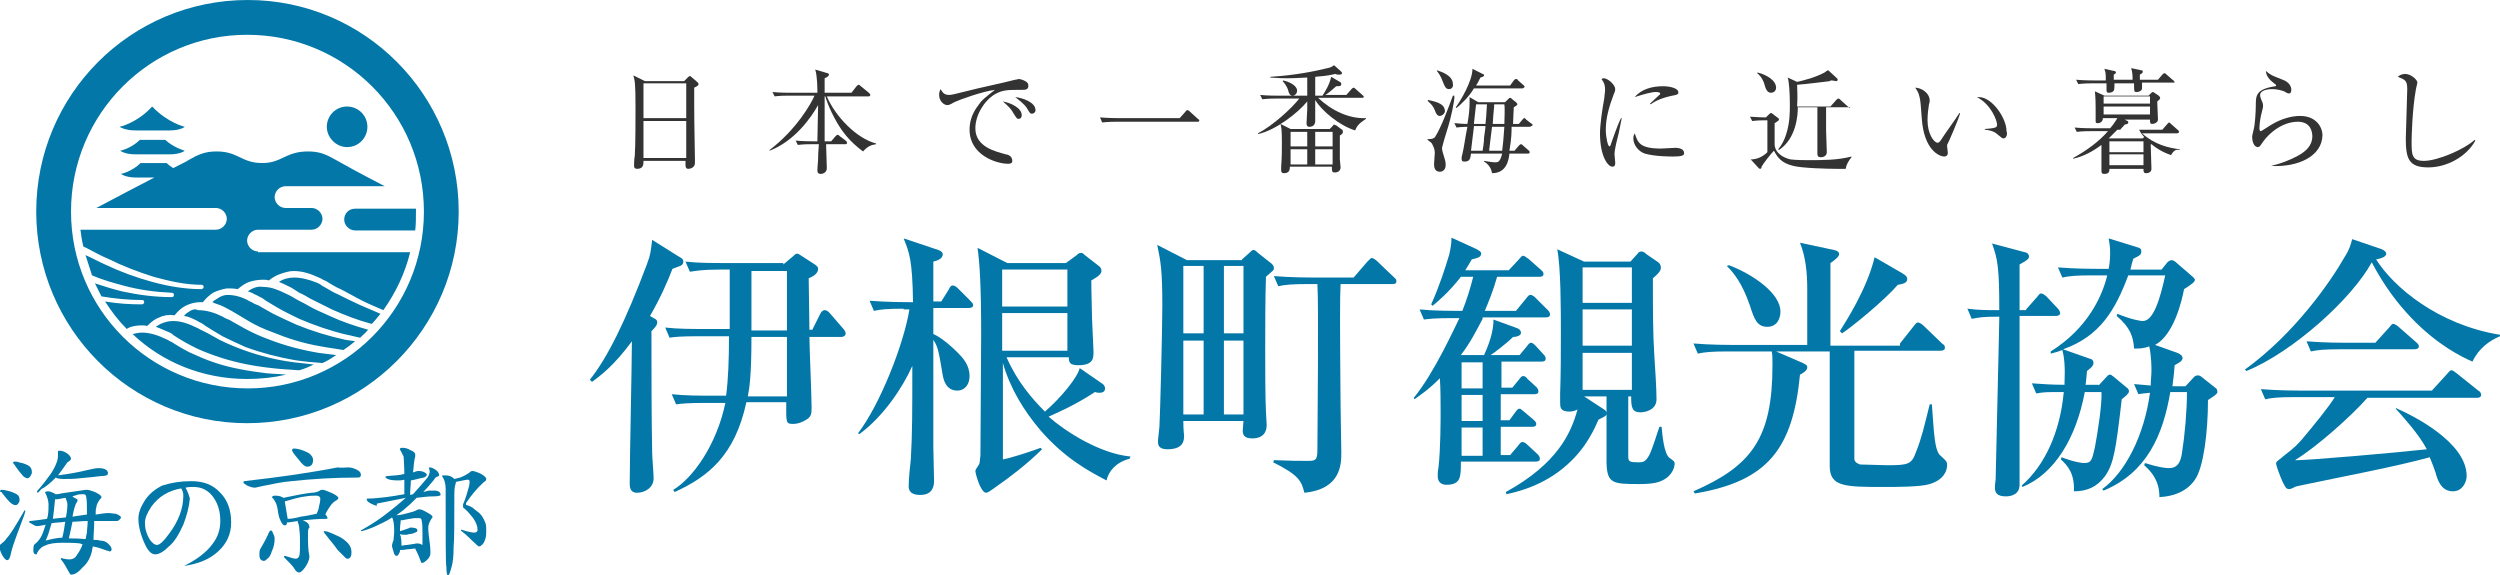
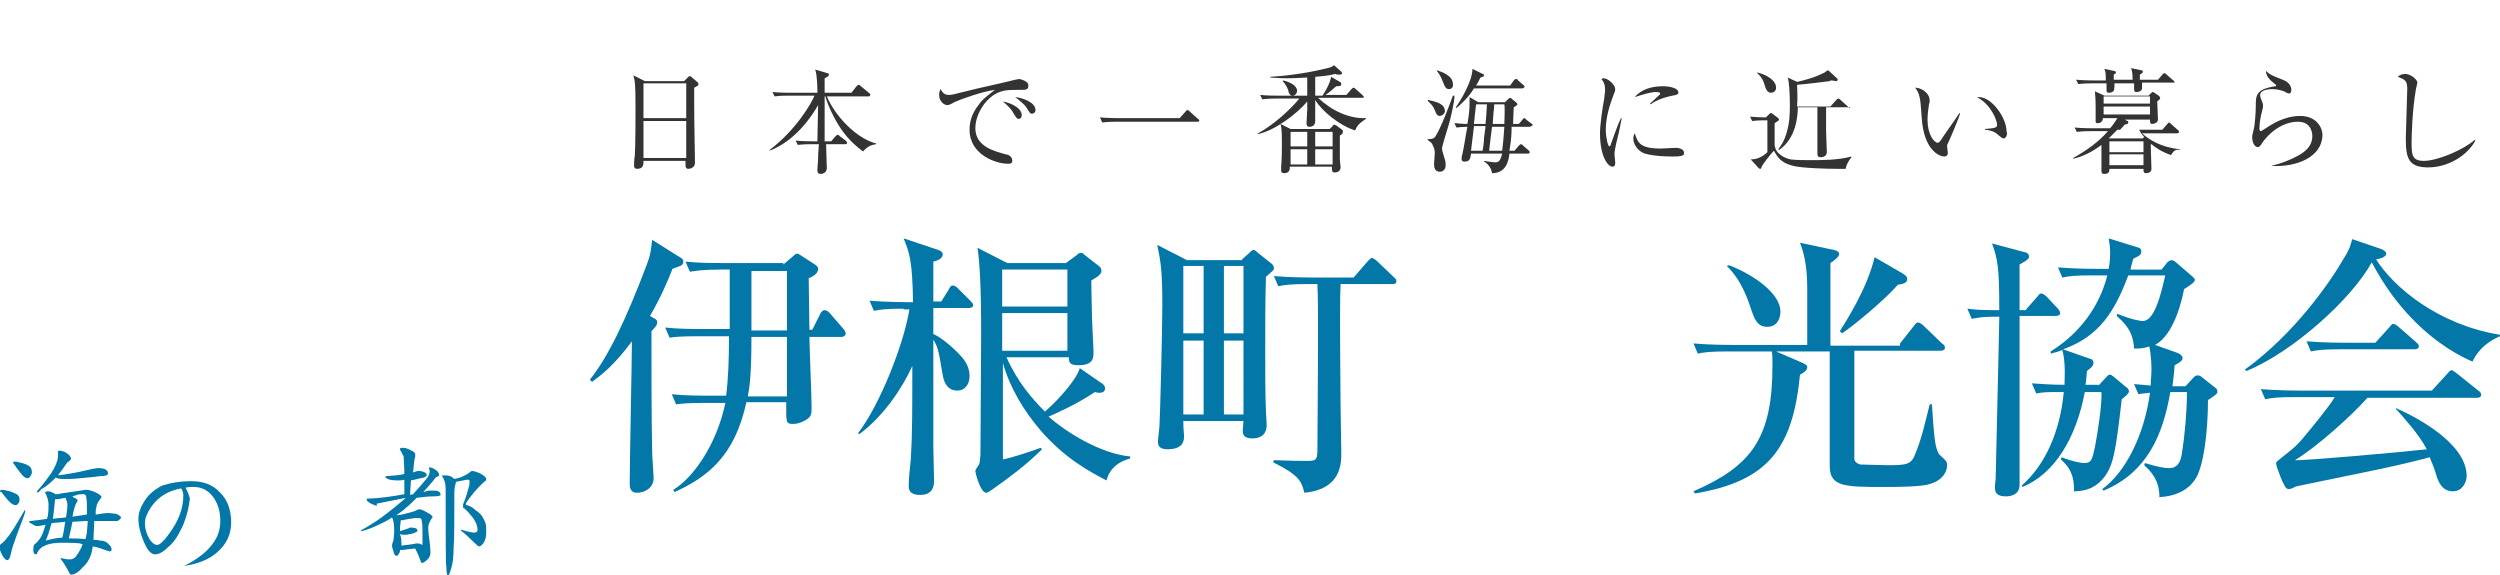
<svg xmlns="http://www.w3.org/2000/svg" version="1.1" id="レイヤー_1" x="0px" y="0px" viewBox="0 0 345 79.4" style="enable-background:new 0 0 345 79.4;" xml:space="preserve">
  <style type="text/css">
	.st0{fill:#0277A8;}
	.st1{fill:#333333;}
</style>
  <g>
    <path class="st0" d="M0.2,67.6c0.2,0,0.4,0,0.7,0.1c0.6,0.1,1,0.3,1.4,0.5c0.3,0.2,0.4,0.4,0.4,0.8c0,0.2-0.1,0.4-0.2,0.5   c-0.1,0.2-0.3,0.2-0.4,0.2c-0.2,0-0.3-0.1-0.5-0.2c-0.3-0.2-0.8-0.8-1.4-1.6C0,67.9,0,67.8,0,67.8C0,67.7,0.1,67.6,0.2,67.6    M3.4,70.4c0,0,0.1,0.1,0.1,0.1c0,0.1-0.1,0.4-0.2,0.7c-0.8,2.1-1.3,3.5-1.5,4.1c-0.1,0.3-0.2,0.7-0.3,1.1   c-0.1,0.6-0.3,0.9-0.5,0.9c-0.2,0-0.4-0.2-0.7-0.7c-0.3-0.6-0.4-1-0.4-1.2c0-0.1,0.1-0.2,0.2-0.3c0.4-0.3,0.7-0.6,0.8-0.8   C1.4,73.8,2.2,72.5,3.4,70.4C3.3,70.4,3.4,70.4,3.4,70.4 M2,63.7c0.2,0,0.4,0,0.6,0.1c0.6,0.1,1.1,0.3,1.4,0.5   c0.3,0.2,0.4,0.5,0.4,0.9c0,0.2-0.1,0.3-0.2,0.5C4.1,65.9,3.9,66,3.8,66c-0.2,0-0.3-0.1-0.5-0.2C3,65.5,2.5,64.9,1.9,64   c-0.1-0.1-0.1-0.1-0.1-0.2C1.8,63.8,1.9,63.7,2,63.7 M6.6,67.8c0.3,0,0.5,0.1,0.7,0.2c0.2,0.1,0.3,0.1,0.3,0.2c0.3,0,0.5,0,0.8-0.1   c1.5-0.2,2.6-0.4,3.4-0.5c0.1,0,0.2,0,0.3,0c0.1,0,0.5,0.1,1,0.3c0.6,0.3,0.9,0.5,0.9,0.7c0,0.1-0.1,0.2-0.2,0.3   c-0.3,0.4-0.5,0.8-0.5,1.1c-0.1,0.3-0.1,0.6-0.1,1c0,0,0.1,0,0.1,0c0.6-0.1,1.2-0.2,1.7-0.2c0.3,0,0.7,0.1,1,0.1   c0.5,0.2,0.7,0.4,0.7,0.5c0,0.1-0.1,0.2-0.2,0.3c-0.1,0.1-0.2,0.2-0.4,0.2c-1.1,0-2.2,0-3.1,0c0,1-0.1,1.9-0.1,2.6   c0.3,0,0.6,0,0.9,0.1c0.4,0,0.8,0.1,1.1,0.4c0.3,0.3,0.5,0.5,0.5,0.8c0,0.2-0.1,0.3-0.3,0.3c0,0-0.1-0.1-0.3-0.1   c-0.8-0.3-1.4-0.5-2-0.6c0,0.2-0.1,0.4-0.1,0.6c-0.2,0.9-0.6,1.7-1.3,2.3c-0.6,0.7-1.1,1-1.6,1c-0.1,0-0.1-0.1-0.2-0.2   c-0.4-0.7-0.7-1.3-1.1-1.8c-0.1-0.1-0.1-0.1-0.1-0.2V77c0.7,0.2,1.1,0.2,1.2,0.2c0.4,0,0.8-0.2,1-0.6c0.3-0.4,0.6-0.9,0.8-1.5   c-0.1,0-0.2,0-0.3-0.1c-0.8-0.1-1.6-0.1-2.5-0.1c-1,0-1.8,0.1-2.4,0.4c-0.3,0.1-0.6,0.3-0.9,0.7l-0.1,0.2c-0.1,0.1-0.1,0.1-0.1,0.2   c0,0.1-0.1,0.1-0.1,0.1c-0.3,0-0.4-0.2-0.4-0.6c0-0.5,0.1-0.8,0.2-0.8c0.5-0.4,0.9-0.9,1.2-1.8c0.1-0.3,0.2-0.6,0.3-0.9   c-0.3,0.1-0.6,0.1-1,0.2c-0.1,0-0.1,0-0.2,0c-0.2,0-0.4-0.1-0.7-0.3c-0.2-0.1-0.4-0.2-0.4-0.3c0,0,0.1-0.1,0.2-0.1   c0.9-0.1,1.7-0.2,2.3-0.3c0-0.2,0.1-0.3,0.1-0.4c0.1-0.6,0.1-1.1,0.1-1.6c0-0.5-0.2-1.1-0.5-1.7C6.3,67.9,6.4,67.8,6.6,67.8    M8.3,62.2c0.2,0,0.6,0.1,1,0.4c0.3,0.2,0.5,0.5,0.5,0.7c0,0.1-0.1,0.2-0.2,0.3c-0.1,0.1-0.2,0.1-0.3,0.2c-0.5,0.7-0.9,1.3-1.3,1.8   c1.5-0.2,2.7-0.4,3.9-0.7c0.8-0.2,1.4-0.3,1.7-0.3c0.9,0,1.3,0.3,1.3,0.7c0,0.3-0.3,0.4-1,0.4c-0.8,0.1-1.7,0.2-2.9,0.3   c-0.8,0.1-1.5,0.1-2.2,0.1c-0.6,0-1-0.1-1.1-0.2c0,0-0.1,0.1-0.1,0.1c-0.7,0.7-1.3,1.2-1.9,1.5C5.4,67.9,5.2,68,5.2,68   c0,0-0.1-0.1-0.1-0.2c0.8-0.9,1.4-1.7,1.9-2.4c0.4-0.6,0.7-1.2,0.9-1.8C8,63.2,8,62.9,8,62.8L8,62.3C8,62.2,8.1,62.2,8.3,62.2    M8.6,74.2C8.8,73.4,8.9,72.7,9,72c-0.6,0.1-1.2,0.1-1.9,0.2c0,0.2-0.1,0.3-0.1,0.4c-0.2,0.7-0.4,1.4-0.7,2   C7.1,74.4,7.9,74.2,8.6,74.2 M7.3,71.6c0.5-0.1,1.1-0.1,1.8-0.2c0.2-1,0.2-1.6,0.2-1.9c-0.1-0.3-0.1-0.5-0.2-0.6   c0-0.1,0-0.2-0.1-0.2c-0.6,0.1-1,0.2-1.1,0.2c-0.1,0-0.2,0-0.3,0C7.5,69.9,7.4,70.9,7.3,71.6 M11.8,74.4c0.1-0.3,0.1-0.6,0.2-0.9   c0-0.5,0.1-1,0.1-1.6c-0.8,0-1.5,0.1-2.1,0.1c-0.1,0.6-0.3,1.4-0.5,2.3C10.1,74.3,10.9,74.3,11.8,74.4 M10,68.5   c0,0,0.1,0.1,0.1,0.1c0.4,0.2,0.6,0.3,0.6,0.4c0,0.1,0,0.2-0.1,0.3c-0.2,0.3-0.4,0.9-0.6,2c0.7-0.1,1.4-0.2,2-0.3v-0.3   c0-0.9,0-1.6-0.1-2.1c0-0.3-0.2-0.4-0.4-0.4c-0.3,0-0.6,0-0.9,0.1C10.4,68.4,10.2,68.4,10,68.5" />
    <path class="st0" d="M26.4,66.4c1.7,0,3,0.5,4,1.6c1,1,1.5,2.4,1.5,4.1c0,1.6-0.6,2.9-1.8,4c-1.2,1.1-2.7,1.7-4.7,2   c1.8-0.9,3.1-1.9,3.9-3c0.8-1,1.1-2.1,1.1-3.2c0-1.3-0.3-2.3-0.9-3.2c-0.7-1-1.6-1.5-2.8-1.5c-0.4,0-0.7,0-1.1,0.1   c0.3,0.5,0.5,1.1,0.6,1.5c-0.1,1.1-0.4,2.3-0.9,3.6c-0.6,1.3-1.2,2.4-2.1,3.1c-0.7,0.7-1.3,1-1.8,1c-0.5,0-1-0.5-1.4-1.4   c-0.6-1.3-0.9-2.5-0.9-3.5c0-0.8,0.3-1.6,0.8-2.4c0.6-1,1.5-1.7,2.5-2.2C23.7,66.6,24.9,66.4,26.4,66.4 M21.7,75.2   c0.3,0,0.9-0.5,1.6-1.5c1.3-1.7,2-3.5,2-5.3c0-0.4-0.1-0.7-0.3-1c-1.7,0.3-3.1,1.1-4.1,2.5c-0.6,0.9-0.9,1.6-0.9,2.3   c0,0.7,0.2,1.5,0.7,2.3C21,74.9,21.3,75.2,21.7,75.2" />
-     <path class="st0" d="M48,64.5c0.4,0,0.8,0.1,1.2,0.3c0.4,0.2,0.6,0.4,0.6,0.7c0,0.3-0.1,0.4-0.4,0.4c-3.3,0-6.4,0.2-9.2,0.5   c-1.3,0.1-2.6,0.4-4.1,0.7c-0.5,0.1-0.8,0.2-0.9,0.2c-0.3,0-0.7-0.1-1.1-0.3c-0.3-0.2-0.5-0.3-0.5-0.4s0-0.2,0.1-0.2   c2.6-0.3,5-0.6,7-0.9c1.9-0.3,3.9-0.6,5.9-1C47.1,64.6,47.6,64.5,48,64.5 M37.4,73.2c0.1,0,0.1,0.1,0.2,0.2   c0.2,0.4,0.3,0.7,0.3,0.9c0,0.6-0.1,1.2-0.4,1.8c-0.1,0.4-0.3,0.8-0.6,1c-0.2,0.2-0.3,0.3-0.5,0.3c-0.2,0-0.4-0.1-0.5-0.3   c-0.1-0.2-0.1-0.4-0.1-0.6c0-0.2,0-0.5,0.1-0.7c0.7-1.2,1.1-2,1.2-2.3C37.2,73.3,37.3,73.2,37.4,73.2 M37.9,68.4   c0.2,0,0.5,0,0.8,0.1c0.2,0.1,0.3,0.1,0.4,0.2c0.2,0,0.4-0.1,0.5-0.1c1.4-0.3,2.5-0.5,3.4-0.6c0.4,0,0.9-0.1,1.3-0.4   c0.1,0,0.2,0,0.3,0c0.1,0,0.4,0.1,1.1,0.4c0.7,0.3,1,0.6,1,0.7c0,0.1-0.1,0.2-0.2,0.3c-0.4,0.2-0.7,0.5-0.9,0.8   c-0.2,0.3-0.5,0.7-0.7,1.2c0,0,0,0,0,0c0.2,0.2,0.3,0.4,0.3,0.5c0,0.1-0.1,0.1-0.2,0.1c-1.1,0-2.1,0.1-3.2,0.2   c0.1,0.1,0.3,0.1,0.4,0.2c0.4,0.2,0.5,0.5,0.5,0.8c0,0,0,0.1-0.1,0.1c-0.1,0.2-0.1,0.5-0.1,0.9c0,1,0,2,0.2,3   c0,0.4-0.2,0.9-0.6,1.5c-0.3,0.4-0.6,0.7-0.8,0.7c-0.2,0-0.4-0.1-0.6-0.4c-0.2-0.4-0.7-0.9-1.5-1.7c0-0.1,0-0.2,0.1-0.2   c0.7,0.2,1.2,0.4,1.5,0.4c0.2,0,0.4-0.1,0.5-0.4c0.1-0.4,0.1-1,0.1-1.8c0-0.5,0-1.2-0.1-1.9c0-0.4-0.1-0.7-0.2-0.9   c0-0.1,0-0.1,0-0.2c-0.7,0.1-1.2,0.2-1.4,0.2h-0.1c0,0.3-0.1,0.4-0.3,0.4c-0.1,0-0.3-0.1-0.4-0.3c-0.1-0.2-0.2-0.3-0.2-0.4   c-0.2-0.3-0.3-0.9-0.4-1.6c-0.1-0.5-0.2-0.8-0.4-1.1c-0.1-0.2-0.3-0.4-0.4-0.5C37.6,68.5,37.7,68.4,37.9,68.4 M39.7,71.6   c0.5,0,1.1-0.1,1.8-0.3c0.9-0.1,1.6-0.3,2.2-0.4c0.1-0.3,0.3-0.6,0.3-0.9c0.1-0.4,0.2-0.8,0.2-1.2c0-0.2-0.2-0.4-0.5-0.4   c-0.4,0-0.9,0-1.5,0.1c-0.9,0.1-1.9,0.4-2.9,0.7L39.7,71.6z M40.6,61.9c0.3,0,0.8,0.1,1.3,0.3c0.5,0.2,0.9,0.4,1,0.6   c0.2,0.2,0.3,0.4,0.3,0.7c0,0.6-0.3,0.9-0.8,0.9c-0.3,0-0.7-0.3-1.2-1c-0.6-0.7-0.9-1.1-0.9-1.3C40.4,61.9,40.4,61.9,40.6,61.9    M44.7,73.3c0.1,0,0.3,0,0.6,0.1c0.5,0.2,1,0.4,1.6,0.7c0.7,0.4,1.1,0.8,1.3,1.1c0.2,0.3,0.3,0.6,0.3,1c0,0.2,0,0.4-0.1,0.6   c-0.1,0.2-0.2,0.3-0.4,0.3c-0.1,0-0.2,0-0.3-0.1c-0.2-0.2-0.6-0.6-1.1-1.1c-0.7-1-1.2-1.5-1.4-1.8C44.8,73.6,44.6,73.4,44.7,73.3   C44.6,73.3,44.6,73.3,44.7,73.3" />
    <path class="st0" d="M57.8,65c0.1,0,0.3,0,0.6,0.1c0.3,0.1,0.5,0.3,0.5,0.4c0,0.1,0,0.1-0.1,0.2c-0.1,0.1-0.1,0.1-0.3,0.2   c-0.6,0.1-1.2,0.3-1.8,0.4c0,0.6-0.1,1.2-0.1,2c0.1,0,0.3-0.1,0.4-0.1c0.9-1,1.6-1.8,2-2.3c0.2-0.3,0.3-0.6,0.3-0.9l-0.1-0.4   c0-0.1,0-0.1,0.1-0.1c0.2,0,0.5,0.1,0.9,0.4c0.3,0.2,0.4,0.5,0.4,0.7c0,0.1-0.1,0.1-0.3,0.2c-0.2,0.1-0.3,0.2-0.4,0.4   c-0.5,0.6-1,1.2-1.5,1.7c0.3-0.1,0.5-0.1,0.8-0.2c0.2,0,0.5,0,0.7,0c0.6,0,0.9,0.2,0.9,0.6c0,0.1-0.3,0.2-1,0.2   c-0.7,0-1.5,0.1-2.3,0.2c-0.5,0.5-1,1-1.5,1.4c-0.4,0.4-0.9,0.7-1.3,1c0.4,0,0.9-0.1,1.6-0.3c0.4-0.1,0.9-0.2,1.4-0.5   c0.1,0,0.2,0,0.3,0c0.1,0,0.4,0.1,0.9,0.4c0.6,0.3,0.8,0.5,0.8,0.7c0,0,0,0-0.1,0.1c-0.4,0.6-0.5,1-0.5,1.3c0,0.6,0.1,1.3,0.2,2.1   c0.1,0.7,0.1,1.2,0.1,1.4c0,0.3-0.1,0.6-0.4,0.9c-0.3,0.3-0.6,0.5-0.8,0.5c0,0-0.1-0.1-0.2-0.4c-0.2-0.6-0.5-1.2-0.7-1.6   c-0.3,0-0.7,0.1-1.1,0.1c-0.5,0.1-0.8,0.1-1,0.1V76c0,0.2-0.1,0.3-0.2,0.5c-0.1,0.2-0.2,0.2-0.3,0.2c-0.2,0-0.3-0.2-0.4-0.6   c-0.1-0.3-0.2-0.6-0.2-0.8v-0.1c0.1-0.3,0.1-0.5,0.2-0.6c0-0.3,0.1-0.8,0.1-1.3c0-0.9-0.1-1.6-0.3-1.9c-0.4,0.3-0.8,0.5-1.2,0.7   c-0.6,0.3-1.4,0.7-2.3,1c-0.4,0.1-0.6,0.2-0.7,0.2c-0.1,0-0.1,0-0.1-0.1c0.9-0.5,1.9-1.1,3-1.9c1.2-0.9,2.3-1.8,3.2-2.6   c-1.1,0.2-2.4,0.5-4,0.8L52,69.8c-0.1,0-0.4-0.1-0.8-0.3c-0.4-0.2-0.6-0.4-0.6-0.6c0-0.1,0.1-0.1,0.2-0.1c0.8,0,1.6-0.1,2.5-0.2   c0.7-0.1,1.5-0.2,2.5-0.4v-2c-0.4,0.1-0.7,0.1-0.9,0.1c-0.7,0-1.2-0.1-1.4-0.2c-0.2-0.1-0.3-0.2-0.3-0.2c0-0.1,0-0.2,0.2-0.2   c1-0.1,1.8-0.1,2.4-0.3c0-1.3-0.1-2.1-0.1-2.4c-0.1-0.2-0.2-0.4-0.3-0.6c-0.1-0.2-0.2-0.3-0.2-0.4c0-0.2,0.1-0.2,0.4-0.2   c0.3,0,0.7,0.1,1,0.3c0.5,0.2,0.7,0.4,0.7,0.6c0,0.1,0,0.2,0,0.3c-0.1,0.3-0.2,1-0.3,2.2c0.3-0.1,0.5-0.2,0.7-0.2   C57.6,65,57.7,65,57.8,65 M55.4,75.3c0.2,0,0.5-0.1,0.8-0.1c0.5-0.1,0.9-0.1,1.2-0.2c0.1,0,0.2,0,0.3,0c0.2,0,0.4,0.1,0.6,0.2   c0-0.3,0-0.9,0-1.6c0-0.7,0-1.3-0.1-1.7c0-0.2-0.1-0.4-0.3-0.4c-0.1,0-0.2,0-0.5,0h-0.2c-0.7,0.1-1.3,0.2-1.7,0.3   c-0.1,0-0.1,0-0.2,0h0c0,0.3-0.1,0.7-0.1,1.3c0,0.1,0,0.1,0,0.2c0.4-0.1,0.9-0.3,1.2-0.4c0.1,0,0.1-0.1,0.2-0.1c0.6,0,1,0.1,1,0.4   c0,0.1,0,0.1-0.1,0.2c-0.4,0.2-0.7,0.3-1,0.3c-0.3,0.1-0.4,0.1-0.5,0.1c-0.3,0-0.6,0-0.8-0.1C55.4,74.2,55.4,74.8,55.4,75.3    M65.2,65c0.2,0,0.5,0.1,1,0.3c0.6,0.3,0.9,0.6,0.9,0.8c0,0.2-0.1,0.3-0.3,0.4c-1,0.9-1.8,1.9-2.4,2.8c-0.1,0.1-0.1,0.2-0.1,0.3   c0,0,0,0.1,0.1,0.1c0.4,0.1,0.8,0.3,1.1,0.6c0.4,0.3,0.7,0.5,1,0.9c0.2,0.3,0.4,0.7,0.5,1c0.1,0.3,0.1,0.7,0.1,1.1   c0,0.3,0,0.6-0.1,1c-0.1,0.3-0.2,0.6-0.4,0.8c-0.2,0.2-0.3,0.3-0.5,0.3c-0.1,0-0.2-0.1-0.3-0.2c-0.8-0.7-1.4-1.4-2.1-1.9   c-0.1-0.1-0.1-0.1-0.1-0.1c0-0.1,0-0.1,0.1-0.1c0.9,0.3,1.5,0.4,1.7,0.4c0.3,0,0.5-0.1,0.5-0.4c0-0.5-0.2-1-0.6-1.6   c-0.4-0.5-0.8-1-1.3-1.4c-0.1,0-0.1-0.1-0.1-0.3c0-0.1,0-0.1,0-0.2c0.4-0.9,0.6-1.7,0.8-2.4c0.1-0.3,0.1-0.6,0.1-0.8   c0-0.1-0.1-0.2-0.2-0.2c-0.1,0-0.1,0-0.2,0c-0.5,0.1-1,0.2-1.5,0.3c0,0.1,0,0.2,0,0.2c-0.1,0.2-0.2,0.7-0.2,1.4   c0,3.8,0,6.3-0.1,7.4c0,1.2-0.1,2.2-0.3,2.8c-0.2,0.7-0.3,1.1-0.5,1.1c-0.1,0-0.2-0.4-0.2-1.2c-0.1-0.2-0.1-3.8-0.1-10.8   c0-0.7-0.2-1.3-0.5-1.7c0-0.1,0.1-0.1,0.3-0.1c0.3,0,0.5,0,0.8,0.1c0.3,0.1,0.5,0.3,0.6,0.4c0.3-0.1,0.5-0.1,0.8-0.2   c0.5-0.2,0.9-0.4,1.3-0.7C65,65,65.1,65,65.2,65" />
-     <path class="st0" d="M39.8,39.5c-0.4-0.2-0.8-0.4-1.3-0.6c0.6-0.4,1.3-0.6,2.1-0.6c1,0,2.1,0.3,3.1,0.7c0.2,0.1,0.5,0.2,0.7,0.4   c0.2,0.1,0.5,0.3,0.7,0.4c0.5,0.3,1,0.6,1.5,0.8c1,0.5,2,1,3.1,1.5c0.9,0.4,1.9,0.8,2.8,1.2c-0.4,0.5-0.8,1-1.2,1.4   c-1.9-0.5-3.7-1.2-5.5-2c-1-0.5-2-1-3-1.5c-0.5-0.3-1-0.6-1.5-0.8C40.8,40.1,40.3,39.7,39.8,39.5 M31.4,40.7c-0.5,0-1,0.2-1.4,0.5   c-0.2,0.1-0.5,0.3-0.7,0.5c0.1,0,0.1,0,0.2,0.1c0.6,0.2,1.2,0.4,1.7,0.7c0.6,0.3,1.1,0.6,1.6,0.9c0.5,0.3,1,0.6,1.5,0.9   c1,0.6,2.1,1.1,3.2,1.5c2.2,0.9,4.4,1.6,6.8,2c1,0.2,2,0.3,3.1,0.5c0.6-0.4,1.1-0.8,1.6-1.2c-0.4-0.1-0.8-0.1-1.3-0.2   c-2.3-0.5-4.6-1.2-6.8-2.1c-1.1-0.5-2.2-1-3.2-1.5c-0.5-0.3-1.1-0.6-1.6-0.9c-0.3-0.2-0.5-0.3-0.8-0.4c-0.3-0.1-0.5-0.3-0.8-0.4   C33.5,41,32.4,40.7,31.4,40.7 M47.5,30.3c0,0.8,0.7,1.5,1.5,1.5h8.3c0.1-0.8,0.1-1.7,0.1-2.6c0-0.1,0-0.3,0-0.4h-8.4   C48.1,28.8,47.5,29.5,47.5,30.3 M34.9,39.8c-0.3,0.1-0.5,0.3-0.7,0.4c0.3,0.1,0.6,0.2,0.9,0.4c0.3,0.1,0.6,0.3,0.8,0.4   c0.3,0.1,0.5,0.3,0.8,0.5c0.5,0.3,1,0.6,1.5,0.9c1,0.6,2.1,1.1,3.1,1.6c2.1,0.9,4.4,1.7,6.6,2.2c0.6,0.1,1.2,0.3,1.8,0.4   c0.4-0.4,0.8-0.7,1.1-1.1c-1.8-0.5-3.6-1.1-5.3-1.9c-1.1-0.5-2.1-0.9-3.1-1.5c-0.5-0.3-1-0.5-1.5-0.8c-0.5-0.3-1-0.6-1.5-0.8   c-1-0.5-2-0.9-3-0.9C35.8,39.5,35.3,39.6,34.9,39.8 M26.1,43c-0.3,0.2-0.5,0.3-0.7,0.6c0.2,0,0.3,0.1,0.5,0.1   c0.6,0.2,1.2,0.5,1.7,0.8c0.3,0.1,0.5,0.3,0.8,0.5l0.8,0.5c0.5,0.3,1,0.6,1.5,0.9c1,0.5,2.1,1,3.2,1.5c2.2,0.8,4.5,1.4,6.8,1.8   c1.3,0.2,2.5,0.3,3.8,0.4c0.7-0.3,1.3-0.7,1.9-1.1c-0.8-0.1-1.6-0.2-2.4-0.3c-2.4-0.4-4.7-1-7-1.9c-1.1-0.4-2.2-0.9-3.3-1.5   c-0.5-0.3-1.1-0.6-1.6-0.9c-0.3-0.2-0.5-0.3-0.8-0.4c-0.3-0.1-0.5-0.3-0.8-0.4c-1-0.5-2.1-0.8-3.2-0.8C27,42.6,26.5,42.7,26.1,43    M18.3,46.1c4.1,3.9,9.7,6.2,15.8,6.2c1.9,0,3.7-0.2,5.4-0.6c-0.9-0.1-1.9-0.1-2.8-0.2c-2.4-0.3-4.9-0.7-7.2-1.5   c-1.2-0.4-2.3-0.9-3.4-1.4c-0.6-0.3-1.1-0.6-1.6-0.9l-0.8-0.5c-0.3-0.1-0.5-0.3-0.8-0.4c-1-0.5-2.2-0.9-3.3-0.9   C19.2,45.9,18.7,46,18.3,46.1 M19.3,19.3c-1.2,1.2-2.7,1.5-2.7,1.5s0.6,0.5,2.1,0.5h4.7c1.5,0,2.1-0.5,2.1-0.5s-1.5-0.4-2.7-1.5   H19.3z M45.1,17.5c0,1.5,1.3,2.8,2.8,2.8c1.6,0,2.8-1.3,2.8-2.8c0-1.6-1.3-2.8-2.8-2.8C46.3,14.7,45.1,16,45.1,17.5 M22.4,44.6   c-0.3,0.1-0.6,0.3-0.9,0.5c0.6,0.2,1.2,0.5,1.7,0.7c0.3,0.1,0.6,0.3,0.8,0.5l0.8,0.5c0.5,0.3,1,0.6,1.6,0.9c1.1,0.6,2.2,1,3.3,1.4   c2.3,0.8,4.6,1.3,7,1.6c1.5,0.2,3,0.3,4.6,0.4c0.7-0.2,1.4-0.5,2-0.8c-0.9-0.1-1.8-0.2-2.7-0.3c-2.4-0.3-4.8-0.9-7-1.7   c-1.1-0.4-2.3-0.9-3.3-1.4c-0.5-0.3-1.1-0.6-1.6-0.9l-0.8-0.4c-0.3-0.1-0.5-0.3-0.8-0.4c-1-0.5-2.1-0.9-3.2-0.9   C23.4,44.3,22.9,44.4,22.4,44.6 M18.7,18h4.7c1.5,0,2.1-0.5,2.1-0.5S23.2,17,21,14.7c-2.1,2.3-4.5,2.8-4.5,2.8S17.2,18,18.7,18    M35.6,34.7c-0.8,0-1.5-0.7-1.5-1.5c0-0.8,0.7-1.5,1.5-1.5H43c0.8,0,1.5-0.7,1.5-1.5c0-0.8-0.7-1.5-1.5-1.5h-3.6   c-0.8,0-1.5-0.7-1.5-1.5c0-0.8,0.7-1.5,1.5-1.5h13.7c-3.3-1.7-6.2-3.3-6.7-3.6c-1.4-0.8-2.3-1.2-3.9-1.2c-3.1,0-3.6,1.6-6.3,1.6   c-2.9,0-3.3-1.6-6.3-1.6c-1.6,0-2.5,0.4-3.9,1.2c-0.1,0.1-0.9,0.5-2.1,1.1c-0.3-0.2-0.6-0.4-0.9-0.7h-3.6c-1.2,1.2-2.7,1.5-2.7,1.5   s0.6,0.5,2.1,0.5h2.5c-2.3,1.2-5.2,2.7-8,4.2h16.5c0.8,0,1.5,0.7,1.5,1.5c0,0.8-0.7,1.5-1.5,1.5H11.1c0.1,0.8,0.2,1.5,0.4,2.3   c0.1,0.1,0.2,0.1,0.4,0.2c1,0.5,2,1.1,3,1.5c2,1,4.1,1.8,6.3,2.5c2.2,0.6,4.4,1.1,6.6,1.1h0c0.2,0,0.3,0.1,0.3,0.3   c0,0.1-0.1,0.3-0.3,0.3c-2.3,0-4.6-0.4-6.8-1c-2.2-0.6-4.4-1.4-6.5-2.4c-0.9-0.4-1.8-0.9-2.7-1.3c0.3,0.9,0.6,1.9,0.9,2.8   c1.4,0.6,2.8,1,4.3,1.4c2.2,0.6,4.4,0.9,6.7,1c0.2,0,0.3,0.1,0.3,0.3c0,0.2-0.1,0.3-0.3,0.3c-2.3,0-4.6-0.3-6.9-0.8   c-1.2-0.3-2.5-0.7-3.7-1.1c0.3,0.6,0.6,1.2,0.9,1.8c1.8,0.3,3.7,0.5,5.6,0.5c0.2,0,0.3,0.1,0.3,0.3c0,0.1-0.1,0.3-0.3,0.3   c-1.7,0-3.4-0.1-5.1-0.4c0.9,1.4,1.8,2.6,3,3.8c0,0,0.1,0,0.1-0.1c0.6-0.3,1.3-0.4,2-0.4c0.2,0,0.5,0,0.7,0.1c0,0,0-0.1,0.1-0.1   c0,0,0,0,0,0l0,0c0.5-0.5,1-0.9,1.6-1.1c0.6-0.3,1.3-0.4,2-0.3c0.1,0,0.1,0,0.1,0c0.4-0.5,0.9-1,1.5-1.3c0.6-0.3,1.3-0.5,2-0.5   c0.1,0,0.3,0,0.4,0c0.4-0.5,0.8-0.9,1.4-1.3c0.6-0.3,1.3-0.5,1.9-0.6c0.5,0,1,0,1.5,0.1c0,0,0,0,0,0c0,0,0,0,0,0l0,0   c0.5-0.4,1-0.8,1.6-1c0.6-0.2,1.3-0.3,1.9-0.3c0.3,0,0.5,0,0.8,0.1c0.5-0.4,1-0.7,1.6-0.9c0.6-0.2,1.2-0.4,1.8-0.4   c1.3,0,2.4,0.4,3.5,0.9c0.3,0.1,0.5,0.3,0.8,0.4c0.3,0.1,0.5,0.3,0.7,0.4c0.5,0.3,1,0.6,1.5,0.8c1,0.5,2,1.1,3,1.6   c1,0.5,2,0.9,2.9,1.3c1.7-2.4,3-5.1,3.7-8H35.6z M63.3,29.2c0,16.1-13.1,29.2-29.2,29.2C18,58.4,5,45.3,5,29.2C5,13.1,18,0,34.2,0   C50.3,0,63.3,13.1,63.3,29.2 M58.5,29.2c0-13.5-10.9-24.4-24.4-24.4C20.7,4.8,9.8,15.7,9.8,29.2c0,13.5,10.9,24.4,24.4,24.4   C47.6,53.6,58.5,42.7,58.5,29.2" />
  </g>
  <g>
    <path class="st1" d="M95.8,12.1c0,0.9,0,1.4,0,2.3c0,2.8,0.1,6.6,0.1,7.5c0,0.1,0,0.5,0,0.6c0,0.6-0.6,0.8-0.9,0.8   c-0.3,0-0.4-0.2-0.4-0.5c0,0,0-0.2,0-0.6h-5.8c0,0.5,0,1.1-0.9,1.1c-0.3,0-0.4-0.2-0.4-0.4c0-0.1,0-0.9,0.1-1.4   c0.1-1.2,0.1-5.6,0.1-6.7c0-3.4-0.1-3.7-0.3-4.4l1.6,0.8h5.4l0.5-0.5c0.1-0.1,0.2-0.2,0.3-0.2c0.1,0,0.2,0.1,0.3,0.2l0.7,0.6   c0.1,0.1,0.2,0.2,0.2,0.3C96.4,11.8,96.2,11.9,95.8,12.1z M94.7,11.5h-5.9v4.8h5.9V11.5z M94.7,16.7h-5.9v5.1h5.9V16.7z" />
    <path class="st1" d="M108.8,13.2c-0.4,0-1.1,0-1.9,0.1l-0.3-0.6c1.1,0.1,2.2,0.1,2.4,0.1h3.8c0-0.5,0-2.3-0.3-3.2l1.7,0.5   c0.1,0,0.2,0.1,0.2,0.2c0,0.1-0.1,0.3-0.6,0.5c0,0.1,0,1.3,0,2h3.7l0.7-0.9c0.1-0.1,0.2-0.2,0.3-0.2s0.2,0.1,0.3,0.2l1.1,0.9   c0.1,0.1,0.2,0.2,0.2,0.3c0,0.1-0.1,0.2-0.2,0.2h-5.8c1.2,2.8,4.1,5.8,6.8,6.5v0.1c-0.6,0.1-1.1,0.2-1.8,1c-1.9-1.4-2.9-2.8-3.6-4   c-1.1-1.9-1.6-3.5-1.6-3.6h-0.1c0,1,0,1.7,0,1.8c0,0.7,0,3.7,0,4.4h0.9l0.6-0.7c0.1-0.1,0.2-0.2,0.3-0.2s0.2,0.1,0.3,0.2l0.8,0.6   c0.1,0.1,0.2,0.2,0.2,0.3c0,0.1-0.1,0.2-0.2,0.2h-2.7c0,0.5,0.1,2.8,0.1,3.3c0,0.7-0.7,0.8-0.8,0.8c-0.5,0-0.5-0.3-0.5-0.5   c0-0.5,0.1-1.2,0.1-1.7c0-0.9,0.1-1.5,0.1-1.9H112c-0.4,0-1.1,0-1.9,0.1l-0.3-0.6c1,0.1,2,0.1,2.4,0.1h0.6c0-0.7,0.1-4.5,0.1-5   c-1,1.8-3.3,5-6.7,6.3l0-0.1c3.7-2.8,5.8-6.5,6.2-7.5H108.8z" />
    <path class="st1" d="M141,12.4c-2,0-2.6,0-3.7,0.6c-1.5,0.9-2.7,2.9-2.7,4.7c0,2.6,2.8,3.2,4.2,3.6c0.2,0,0.9,0.2,0.9,0.9   c0,0.4-0.4,0.4-0.6,0.4c-1.6,0-5.3-1.2-5.3-4.7c0-0.7,0.1-2,1.3-3.5c0.4-0.6,0.8-0.9,2.2-2c-1.7,0.2-5,1.4-5.6,1.7   c-0.7,0.4-0.8,0.4-1,0.4c-0.4,0-1.1-0.5-1.1-1.4c0-0.4,0.1-0.6,0.2-0.8c0.3,0.5,0.5,0.8,1.2,0.8c0.3,0,0.7-0.1,2.3-0.5   c1.9-0.5,4.9-1.1,6.8-1.6c0.2,0,0.4-0.1,0.5-0.1c0.2,0,1.3,0.3,1.3,0.8C142,12.4,141.5,12.4,141,12.4z M140.6,16.4   c-0.3,0-0.3-0.1-0.7-0.7c-0.3-0.6-0.7-1-1.5-1.7c1.1,0.2,2.6,0.9,2.6,1.9C141,16.1,140.9,16.4,140.6,16.4z M142.4,15.7   c-0.2,0-0.3-0.1-0.7-0.8c-0.4-0.6-1.1-1.1-1.6-1.5c1,0.1,2.8,0.7,2.8,1.8C142.9,15.6,142.5,15.7,142.4,15.7z" />
    <path class="st1" d="M162.8,16.3l0.8-0.9c0.1-0.1,0.1-0.2,0.3-0.2c0.1,0,0.2,0.1,0.3,0.2l1.1,1c0.1,0.1,0.2,0.1,0.2,0.2   c0,0.2-0.1,0.2-0.2,0.2h-11.3c-0.1,0-1.1,0-1.9,0.1l-0.3-0.7c1.2,0.1,2.3,0.1,2.4,0.1H162.8z" />
    <path class="st1" d="M187,18c-2.2-0.7-4.6-2.7-5.5-4.2v1.3c0,0.3,0,1.4,0,1.6c0,0.8-0.7,0.8-0.8,0.8c-0.3,0-0.4-0.2-0.4-0.5   c0-0.3,0.1-1.6,0.1-1.9V14c-1.3,1.6-4.4,4-6.8,4.5l0-0.1c2.1-1.1,4.7-3.5,5.7-4.8h-3.2c-0.3,0-1.1,0-1.9,0.1l-0.3-0.6   c1,0.1,2,0.1,2.4,0.1h4.1v-2.5c-0.5,0-1.5,0.1-2.8,0.1c-1.3,0-2-0.1-2.3-0.1v-0.1c3.4-0.2,6.3-0.8,7.9-1.2c0.5-0.1,0.6-0.2,0.9-0.4   l0.9,0.8c0.1,0.1,0.2,0.2,0.2,0.3c0,0.2-0.3,0.2-0.4,0.2c-0.2,0-0.4,0-0.5-0.1c-1.3,0.3-1.8,0.3-2.8,0.4v2.6h1   c0.4-0.6,1-1.6,1.2-2.6l1.2,0.7c0.1,0,0.2,0.2,0.2,0.3c0,0.3-0.3,0.3-0.7,0.3c-0.6,0.5-1,0.9-1.5,1.2h2.9l0.7-0.8   c0.1-0.1,0.2-0.2,0.3-0.2s0.2,0.1,0.3,0.2l0.9,0.8c0.1,0.1,0.2,0.2,0.2,0.2c0,0.2-0.1,0.2-0.2,0.2h-6.1c1.9,1.8,4.3,2.9,6.6,2.8   v0.1C187.6,17,187.3,17.3,187,18z M184.9,18.7c0,1.1,0,2.7,0,3.3c0,0.2,0.1,0.9,0.1,1.1c0,0.4-0.3,0.7-0.8,0.7   c-0.4,0-0.4-0.2-0.4-0.8h-5.8c0,0.3,0,0.9-0.8,0.9c-0.4,0-0.4-0.3-0.4-0.4c0-0.1,0-0.4,0-0.5c0.1-1.2,0.1-2.5,0.1-3.4   c0-1.8-0.1-2.2-0.2-2.5l1.4,0.7h5.4l0.4-0.4c0.1-0.1,0.1-0.2,0.2-0.2c0.1,0,0.2,0.1,0.3,0.1l0.8,0.6c0.1,0,0.1,0.1,0.1,0.2   C185.4,18.4,185.1,18.6,184.9,18.7z M178.4,13.2c-0.4,0-0.5-0.3-0.6-0.6c0-0.2-0.3-0.9-0.8-1.4l0.1-0.1c1.6,0.4,1.9,1.1,1.9,1.4   C179,13,178.6,13.2,178.4,13.2z M180.4,18.2h-2.3v2h2.3V18.2z M180.4,20.6h-2.3v2.1h2.3V20.6z M183.9,18.2h-2.4v2h2.4V18.2z    M183.9,20.6h-2.4v2.1h2.4V20.6z" />
    <path class="st1" d="M198.7,16c-0.3,0-0.5-0.2-0.7-0.8c-0.3-0.7-0.5-0.8-1-1.3l0.1-0.1c1.4,0.3,2.3,0.6,2.3,1.6   C199.3,15.8,198.9,16,198.7,16z M199.9,17.3c-0.2,0.7-0.6,1.9-0.8,2.7c0,0.1-0.1,0.3-0.1,0.4c0,0.3,0.1,0.7,0.3,1.3   c0.2,0.6,0.2,0.8,0.2,1.1c0,0.5-0.3,0.9-0.8,0.9c-0.8,0-0.8-0.8-0.8-1.1c0-0.2,0.1-1.3,0.1-1.5c0-0.4-0.1-0.7-0.3-1.1   c-0.1-0.3-0.3-0.4-0.7-0.7l0-0.1c0.4,0,0.9,0,1.1-0.4c0.8-1.3,1.7-3.7,2.4-5.6l0.2,0C200.8,13.8,200.1,16.7,199.9,17.3z M200,12.3   c-0.5,0-0.6-0.3-1-1.3c-0.2-0.5-0.4-0.8-0.7-1.2l0-0.1c0.6,0.2,2.2,0.7,2.2,1.9C200.6,12.1,200.2,12.3,200,12.3z M211.1,17.5h-2.5   c0,0.6,0,1.6-0.3,3.3h0.7l0.6-0.7c0.1-0.1,0.2-0.2,0.3-0.2c0.1,0,0.2,0.1,0.3,0.2l0.8,0.7c0.1,0.1,0.1,0.2,0.1,0.2   c0,0.1-0.1,0.2-0.2,0.2h-2.6c-0.1,0.9-0.4,2.7-2.4,2.7c-0.1-0.8-0.7-1.4-1.1-1.6l0-0.1c0.6,0.1,1.2,0.2,1.5,0.2c0.4,0,0.7,0,1-1.2   h-4.3c-0.1,0.6-0.1,1.1-0.9,1.1c-0.3,0-0.4-0.1-0.4-0.4c0-0.2,0-0.3,0.1-0.6c0.3-1.3,0.3-1.8,0.7-3.8c-0.1,0-0.8,0-1.5,0.1   l-0.3-0.6c0.5,0,0.8,0.1,1.8,0.1c0.2-1.1,0.3-2,0.3-2.9c0-0.4,0-0.6,0-0.8l1.2,0.7h3.7l0.4-0.4c0.1-0.1,0.2-0.2,0.3-0.2   c0.1,0,0.2,0.1,0.3,0.2l0.5,0.4c0.1,0.1,0.2,0.2,0.2,0.3c0,0.1-0.3,0.3-0.5,0.4c0,0.1-0.1,1.9-0.1,2.3h0.8l0.5-0.6   c0.1-0.1,0.2-0.2,0.2-0.2c0.1,0,0.2,0,0.3,0.2l0.8,0.6c0.1,0,0.1,0.2,0.1,0.2C211.3,17.4,211.2,17.5,211.1,17.5z M210.1,12.2h-6.7   c-0.7,1.2-1.8,2.2-2.4,2.7l-0.1-0.1c0.6-0.8,2.3-3.6,2.3-5.3l1.4,0.7c0.1,0,0.2,0.1,0.2,0.2c0,0.1-0.1,0.2-0.5,0.3   c-0.3,0.6-0.4,0.8-0.6,1.1h4.7l0.5-0.7c0.1-0.1,0.2-0.2,0.3-0.2c0.1,0,0.2,0,0.3,0.2l0.8,0.7c0.1,0.1,0.1,0.2,0.1,0.2   C210.3,12.1,210.2,12.2,210.1,12.2z M203.4,17.5l-0.4,3.3h1.6c0.2-1.2,0.2-1.6,0.2-1.8c0-0.2,0.2-1.3,0.2-1.6H203.4z M203.7,14.4   c-0.1,0.7-0.2,1.9-0.3,2.7h1.6c0.1-0.9,0.1-1.1,0.2-2.7H203.7z M205.9,17.5c-0.2,1.5-0.2,1.7-0.4,3.3h1.8c0.1-0.8,0.2-1.7,0.3-3.3   H205.9z M206.2,14.4c0,0.6-0.1,0.8-0.2,2.7h1.6c0-0.5,0.1-2.1,0-2.7H206.2z" />
    <path class="st1" d="M223.4,18.3c-0.2,0.8-0.6,2.3-0.6,3c0,0.2,0.1,0.9,0.1,1.1c0,0.3,0,0.6-0.4,0.6c-0.6,0-1.7-1.4-1.7-4.6   c0-1.1,0.3-3.3,0.6-4.9c0-0.3,0.1-0.7,0.1-1.1c0-0.6-0.1-1-0.5-1.5c0.1,0,0.1-0.1,0.3-0.1c0.6,0,1.6,0.9,1.6,1.5   c0,0.1,0,0.3-0.2,0.7c-0.6,1.6-1.1,3.2-1.1,4.9c0,1.1,0.3,2.3,0.5,2.3c0.1,0,0.2-0.2,0.2-0.3c0.2-0.5,0.8-2.4,1.4-3.6l0.1,0   C223.7,16.8,223.5,17.8,223.4,18.3z M230.9,21.6c-0.4,0-2.5,0-3.9-0.4c-0.9-0.3-1.6-1.2-1.6-2.1c0-0.4,0.1-0.5,0.2-0.7   c0.4,1.2,0.6,2.1,3.6,2.1c0.3,0,1.8-0.1,2-0.1c0.6,0,1.2,0.2,1.2,0.7C232.5,21.5,231.9,21.6,230.9,21.6z M230.8,13.2   c-1.5,0.3-2.5,0.8-3,1.2l-0.1-0.1c0.2-0.2,1.4-1.3,1.4-1.3c0,0,0-0.1,0-0.1c0-0.2-0.5-0.2-0.6-0.2c-0.6,0-1.7,0.3-2.9,0.7   c0.9-1.1,2.4-1.5,3.9-1.5c1,0,2.1,0.3,2.1,0.8C231.7,13,231.4,13.1,230.8,13.2z" />
    <path class="st1" d="M254.7,23.3c-0.4,0-0.8,0-1.2,0c-1.4,0-4.8-0.1-6-0.4c-1.7-0.4-2.2-1.2-2.7-2.1c-0.4,0.4-1.5,1.8-1.7,2.2   c0,0.2-0.1,0.3-0.2,0.3c0,0-0.1,0-0.2-0.1l-1.1-1.2c0.9,0,1.7-0.4,2.3-1v-4.4c-0.6,0-1.3,0-2.1,0.1l-0.3-0.6c0.4,0,1,0.1,2.2,0.1   l0.5-0.5c0,0,0.1-0.1,0.2-0.1c0.1,0,0.1,0,0.2,0.1l0.8,0.6c0,0,0.1,0.1,0.1,0.2c0,0.1-0.1,0.2-0.6,0.5c0,0.4,0,2.9,0,3   c0.1,1.2,1.3,1.8,2.2,2c0.8,0.1,2,0.1,2.5,0.1c2,0,4,0,5.9-0.5l0,0.1C255.1,22.2,254.8,22.7,254.7,23.3z M244.4,12.8   c-0.5,0-0.7-0.5-0.8-0.8c-0.2-0.8-0.5-1.4-1.1-1.9l0-0.1c1.3,0.3,2.6,1.1,2.6,2.1C245.1,12.6,244.7,12.8,244.4,12.8z M255.3,14.8   H252c0,0.5,0,2.7,0,3.2c0,0.5,0.1,2.6,0.1,3c0,0.6-0.6,0.7-0.8,0.7c-0.5,0-0.5-0.3-0.5-0.5c0-0.2,0-1,0-1.2c0-0.7,0-1.3,0-2v-3.2   h-2.7c0,1.1-0.2,4.3-2.6,5.9l-0.1-0.1c0.5-0.6,0.9-1.4,1.1-2.1c0.5-1.6,0.5-2.9,0.5-4.1c0-1.4-0.1-3.2-0.3-3.7l1.3,0.6   c0.9-0.2,2.5-0.6,3.8-1.3c0.1-0.1,0.4-0.3,0.5-0.3l1.2,1.1c0,0,0.1,0.1,0.1,0.2c0,0.1-0.1,0.2-0.2,0.2c-0.1,0-0.5-0.1-0.6-0.1   c-0.1,0-0.2,0-0.3,0.1c-0.9,0.1-3.1,0.4-4.5,0.5c0,0.7,0.1,1.4,0,3h4.6l0.8-0.9c0.1-0.1,0.2-0.2,0.3-0.2c0.1,0,0.2,0.1,0.3,0.2   l1,0.9c0.1,0.1,0.2,0.1,0.2,0.2S255.4,14.8,255.3,14.8z" />
    <path class="st1" d="M268.7,20c0,0.1,0,0.1,0,0.2c0,0.1,0.1,0.7,0.1,0.9c0,0.4-0.3,0.5-0.5,0.5c-0.6,0-2.8-0.8-3.1-5.3   c-0.1-1.6-0.2-2.6-0.3-2.9c-0.1-0.6-0.4-1-0.6-1.3c0.8,0,2,0.7,2,1.8c0,0.1,0,0.2-0.1,0.5c-0.1,0.6-0.2,1.4-0.2,2.2   c0,1.9,0.9,3.1,1.4,3.1c0.2,0,0.3-0.2,0.4-0.3c0.7-1.1,1.9-2.7,2.6-3.8l0.1,0C270.4,16.2,268.8,19.9,268.7,20z M276.5,19.1   c-0.2,0-0.3-0.1-0.9-0.6c-0.4-0.4-1.3-0.6-1.7-0.6v-0.1c0.2,0,1.3-0.1,1.4-0.2c0.2,0,0.3-0.2,0.3-0.4c0-0.5-0.8-2.8-2.8-3.8   c0.1,0,0.1,0,0.3,0c1.8,0,3.8,2.9,3.8,4.7C277.1,18.6,276.8,19.1,276.5,19.1z" />
    <path class="st1" d="M299.6,21.4c-1.2-0.4-2.1-1-2.7-1.5c-0.1,0-0.1,0-0.1,0.1c0,0.5,0.1,2.8,0.1,3.3c0,0.5-0.5,0.6-0.7,0.6   c-0.4,0-0.4-0.2-0.4-0.6h-4.7c0,0.3,0,0.7-0.7,0.7c-0.4,0-0.4-0.2-0.4-0.5c0-0.6,0-3,0-3.5c-1.2,0.9-2.5,1.6-3.9,1.9l0-0.1   c1.8-1,3.5-2.2,4.8-3.7h-2.4c-0.4,0-1.1,0-1.9,0.1l-0.3-0.6c1.1,0.1,2.2,0.1,2.4,0.1h2.5c0.6-0.7,0.8-1.1,1-1.4h-2   c0,0.5-0.4,0.7-0.7,0.7c-0.3,0-0.3-0.1-0.3-0.3c0-0.3,0-1.5,0-1.8c0-1.7-0.1-2-0.1-2.3l1.3,0.6h6.1l0.3-0.3   c0.1-0.1,0.2-0.2,0.3-0.2c0.1,0,0.2,0.1,0.2,0.1l0.6,0.4c0.1,0.1,0.2,0.2,0.2,0.3c0,0.1,0,0.2-0.4,0.5c0,0.4,0.1,2.1,0.1,2.5   c0,0.4-0.5,0.6-0.8,0.6c-0.3,0-0.3-0.2-0.3-0.6h-3.5l0.4,0.2c0.1,0,0.1,0.1,0.1,0.2c0,0.2-0.1,0.2-0.5,0.3   c-0.2,0.3-0.4,0.4-0.6,0.7h5.8l0.7-0.8c0.1-0.1,0.2-0.2,0.2-0.2c0.1,0,0.2,0.1,0.3,0.2l0.9,0.8c0.1,0.1,0.2,0.1,0.2,0.3   c0,0.1-0.1,0.2-0.3,0.2h-4.8c1.8,1.6,3.7,2,5.2,2.2v0.1C300.1,20.5,299.8,21.1,299.6,21.4z M300,11.4h-4.4c0,0.1,0,0.7,0,0.8   c0,0.3-0.4,0.5-0.7,0.5c-0.4,0-0.4,0-0.4-1.2h-2.7c0,0.2,0,0.9-0.1,1c-0.1,0.2-0.4,0.3-0.7,0.3c-0.3,0-0.3-0.2-0.3-0.5v-0.8h-2   c-0.2,0-1.1,0-1.9,0.1l-0.3-0.6c1.1,0.1,2.1,0.1,2.4,0.1h1.7c0-0.9,0-1.1-0.2-1.6l1.4,0.3c0.1,0,0.2,0.1,0.2,0.2   c0,0.1-0.1,0.2-0.3,0.3V11h2.6c0-1-0.1-1.2-0.2-1.6l1.4,0.3c0.1,0,0.2,0,0.2,0.2s-0.1,0.2-0.4,0.4V11h2.5l0.6-0.7   c0.1-0.1,0.2-0.2,0.3-0.2s0.2,0.1,0.3,0.2l0.8,0.7c0.1,0.1,0.2,0.1,0.2,0.2C300.2,11.4,300.1,11.4,300,11.4z M296.7,13.3h-6.4v1   h6.4V13.3z M296.7,14.7h-6.4v1.1h6.4V14.7z M295.2,17.9h-3c-0.5,0.5-0.8,0.8-1.2,1.2l0,0h4.7l0.2-0.2   C295.6,18.6,295.4,18.3,295.2,17.9z M295.8,19.5h-4.7V21h4.7V19.5z M295.8,21.3h-4.7v1.5h4.7V21.3z" />
    <path class="st1" d="M313.4,22.9L313.4,22.9c1.3-0.3,2.6-0.8,3.7-1.4c1.1-0.6,2-1.4,2-2.7c0-0.4-0.1-2-2-2c-1.9,0-3.9,1.3-5.1,3.2   c-0.1,0.1-0.2,0.3-0.4,0.3c-0.6,0-0.8-0.9-0.8-1.3c0-0.3,0-0.3,0.2-1.1c0.2-0.7,0.3-2.6,0.3-3.3c0-1.4,0-2.3,2.7-2.7   c0.1,0,0.1,0,0.1-0.1c0-0.1,0-0.1-0.4-0.4c-0.4-0.3-1-0.9-1-1.6c0.7,0.6,0.8,0.6,2.3,1.2c0.3,0.1,1.2,0.5,1.2,1.4   c0,0.3-0.1,0.5-0.3,0.5c-0.2,0-0.4-0.1-0.7-0.3c-0.3-0.1-0.9-0.3-1.6-0.3c-1.2,0-1.7,0.4-1.7,0.8c0,0.2,0,0.3,0.3,1   c0.1,0.2,0.1,0.4,0.1,0.6c0,0.2-0.2,0.8-0.2,0.9c-0.1,0.3-0.3,1.4-0.3,2.1c0,0.1,0,0.4,0.2,0.4c0.1,0,1.1-0.7,1.3-0.8   c1.6-1,3.1-1.3,4.1-1.3c2.2,0,3.1,1.5,3.1,2.7C320.4,21.6,317.1,23.1,313.4,22.9z" />
    <path class="st1" d="M335.1,23.1c-2.7,0-3.1-1.2-3.1-4c0-0.8,0.2-5.9,0.2-6.8c0-1.2-0.3-1.3-1.3-1.7c0.4-0.4,1-0.4,1-0.4   c0.8,0,1.7,0.8,1.7,1.2c0,0.1-0.2,0.8-0.2,0.9c-0.5,2.7-0.6,6.6-0.6,7.2c0,1.8,0,2.7,1.7,2.7c1.9,0,5.6-1.6,7-2.9l0.1,0.1   C340.4,21.6,337.7,23.1,335.1,23.1z" />
  </g>
  <g>
    <path class="st0" d="M90.2,43.9c0.2,0.1,0.5,0.2,0.5,0.6c0,0.3-0.2,0.6-0.8,1.2c0,4.9,0,12.2,0.1,16.8c0,0.5,0.2,3,0.2,3.5   c0,1.3-1.2,2-2.3,2c-1,0-1-0.9-1-1.3c0-3.1,0.3-16.8,0.3-19.6c-2.5,3.4-4.3,4.7-5.5,5.6l-0.3-0.3c2.4-3,4.9-8,7.9-16   c0.5-1.3,0.5-1.8,0.7-3.3l3.5,2.2c0.5,0.3,0.8,0.4,0.8,0.8c0,0.4-0.3,0.6-0.7,0.7c-0.3,0.1-0.5,0.2-0.8,0.3   c-0.7,1.8-1.6,3.9-3.1,6.5L90.2,43.9z M108.1,36.5l1.3-1.1c0.2-0.2,0.4-0.4,0.6-0.4c0.2,0,0.4,0.2,0.6,0.3l1.7,1.1   c0.5,0.3,0.6,0.5,0.6,0.7c0,0.7-0.8,1.1-1.3,1.3c0,0.1,0.1,6.6,0.1,7.1h0.4l1.1-2.2c0.1-0.2,0.3-0.5,0.6-0.5c0.3,0,0.5,0.2,0.7,0.4   l1.9,2.2c0.1,0.1,0.3,0.4,0.3,0.6c0,0.4-0.4,0.5-0.6,0.5h-4.4c0,1.4,0.3,8.2,0.3,9.8c0,0.9-0.1,1.2-0.7,1.6   c-0.5,0.3-1.1,0.6-1.9,0.6c-1,0-0.9-0.3-0.9-3h-5.5c-1.6,7.4-5.3,10.3-9.9,12.4l-0.2-0.3c2.7-1.6,6-6.2,7.2-12h-2.6   c-2.7,0-3.4,0.1-4.2,0.2l-0.6-1.4c1.8,0.2,3.7,0.2,5.5,0.2h2c0.3-2.2,0.4-5.1,0.4-8.2h-4.1c-2.7,0-3.4,0.1-4.1,0.2l-0.6-1.4   c1.8,0.2,3.7,0.2,5.5,0.2h3.4v-8.2h-1.3c-2.7,0-3.4,0.2-4.2,0.3l-0.6-1.4c1.8,0.2,3.7,0.2,5.5,0.2H108.1z M108.6,54.7v-8.2h-4.9   c0,5.6-0.3,7.1-0.5,8.2H108.6z M108.6,45.6v-8.2h-4.9v8.2H108.6z" />
    <path class="st0" d="M124.7,42.6c-2.3,0-3.2,0.1-4.1,0.3l-0.6-1.4c2.4,0.2,5,0.2,5.4,0.2h0.6c-0.1-5.9-0.5-6.8-1.3-8.8l4.8,1.6   c0.5,0.2,0.6,0.4,0.6,0.6c0,0.6-0.8,0.9-1.3,1c0,0.9,0,4.7,0,5.5h1.1l1-1.6c0.3-0.6,0.4-0.6,0.6-0.6c0.3,0,0.6,0.3,0.7,0.4l1.7,1.7   c0.2,0.2,0.4,0.4,0.4,0.6c0,0.4-0.5,0.4-0.6,0.4h-4.9v3.6c0.5,0.2,1.7,0.9,3.4,2.6c0.7,0.7,1.6,1.7,1.6,3.2c0,1.1-0.6,2-1.7,2   c-1.6,0-1.9-1.6-2-2.1c-0.5-2.9-0.6-3.9-1.3-4.9c0,4.9,0,9.8,0,14.7c0,1.3,0.1,3.5,0.1,4.8c0,0.7-0.2,1.9-1.9,1.9   c-0.4,0-1.6,0-1.6-1.2c0-1.1,0.2-2.8,0.3-3.8c0.2-3.6,0.2-6.4,0.2-12.8c-1.3,2.9-3.9,6.9-7.3,9.4l-0.2-0.1c3-3.9,6.3-12.2,7.1-17.1   H124.7z M151.9,52.8c0.4,0.2,0.6,0.5,0.6,0.8c0,0.6-0.6,0.6-0.8,0.6c-0.2,0-0.3,0-0.6-0.1c-2.7,1.8-5.3,2.9-6.4,3.4   c2.4,2.1,7.1,5.1,11.3,5.5l-0.1,0.3c-1.9,0.5-2.9,1.7-3.2,3c-2.5-1.3-5.8-3.1-9.1-6.9c-2.3-2.7-4.2-5.8-5.2-9.3v13.3   c1.1-0.2,3.6-1,5.2-1.6l0.2,0.2c-2.1,2.1-4.8,4.1-6.1,5c-1.1,0.8-1.4,1-1.6,1c-0.8,0-1.5-2.7-1.5-3c0-0.2,0.2-0.4,0.5-0.9   c0.1-0.2,0.1-0.3,0.2-1.3c0-0.4,0.1-15.8,0.1-16.7c0-6.6-0.2-9.8-0.5-11.9l4.1,2.1h8.1l1.5-1.1c0.2-0.2,0.3-0.3,0.6-0.3   c0.1,0,0.2,0,0.5,0.3l1.8,1.4c0.3,0.2,0.5,0.4,0.5,0.8c0,0.6-1.1,1.1-1.4,1.3c0,0.5,0,1,0.1,5.3l0.2,4.4v0.2c0,0.8,0,1.8-2.1,1.8   c-1.2,0-1.3-0.4-1.3-1.1h-8.6c1.5,3.4,3.5,5.7,5.3,7.5c2.2-1.9,4.5-4.7,4.8-6L151.9,52.8z M138.3,37.2v5.1h9v-5.1H138.3z    M138.3,43.2v5.2h9v-5.2H138.3z" />
    <path class="st0" d="M171.4,35.8l1-0.9c0.3-0.3,0.4-0.4,0.6-0.4c0.1,0,0.2,0,0.6,0.4l1.9,1.5c0.1,0.1,0.3,0.3,0.3,0.6   c0,0.3-0.1,0.3-1.1,1.2c-0.1,3.3-0.1,6.8-0.1,10.1c0,2.6,0,6.3,0.1,8.5c0,0.2,0.1,1.7,0.1,1.8c0,0.4,0,1.9-2,1.9   c-1.2,0-1.3-0.6-1.3-1.1c0,0,0.1-1.3,0.1-1.3h-8.3c0,0.4,0,1,0.1,2c0,0.6,0,1.9-2.3,1.9c-1.3,0-1.3-0.7-1.3-1.1   c0-0.3,0.2-1.8,0.2-2c0.1-1.6,0.4-13.4,0.4-16.7c0-4.8-0.2-6-0.7-8.4l4.1,2.1H171.4z M163.3,36.7v9.3h2.8v-9.3H163.3z M163.3,47   v10.2h2.8V47H163.3z M168.9,36.7v9.3h2.7v-9.3H168.9z M168.9,47v10.2h2.7V47H168.9z M180.5,39.2c-2.3,0-3.2,0.1-4.1,0.3l-0.6-1.4   c2.4,0.2,5.1,0.2,5.5,0.2h5.5l1.9-2.2c0.4-0.4,0.5-0.5,0.6-0.5c0.2,0,0.6,0.3,0.7,0.4l2.3,2.2c0.3,0.3,0.4,0.3,0.4,0.6   c0,0.4-0.3,0.4-0.6,0.4h-7.1c-0.1,1.9-0.1,5.3,0,16.9c0,1,0.1,5.5,0.1,6.3c0,1.6,0,5.1-5.1,5.6c-0.4-1.6-0.7-2.4-4.3-4.2l0.1-0.3   c2.3,0.1,3.4,0.1,4.5,0.1c1.2,0,1.5,0,1.5-1.5c0-3.6,0.2-19.7,0-22.9H180.5z" />
-     <path class="st0" d="M204.6,44c-0.9,1.7-1.7,3.3-3,5l0.1,0h3.1c1.1-2.4,1.3-3.9,1.3-4.9l3.3,1.2c0.3,0.1,0.5,0.4,0.5,0.6   c0,0.5-0.8,0.6-1.1,0.6c-1,1-2.9,2.4-3.1,2.5h4l1-1.2c0.3-0.4,0.4-0.5,0.6-0.5s0.5,0.3,0.6,0.4l1.1,1.2c0.3,0.3,0.3,0.5,0.3,0.6   c0,0.4-0.4,0.4-0.6,0.4h-5.5v3.6h1.5l0.9-1.1c0.3-0.4,0.4-0.5,0.6-0.5c0.2,0,0.4,0.1,0.6,0.4l1.2,1.1c0.1,0.1,0.3,0.3,0.3,0.6   c0,0.4-0.4,0.4-0.6,0.4h-4.6v3.6h1.2l0.8-1.1c0.3-0.4,0.4-0.5,0.6-0.5s0.3,0.2,0.6,0.4l1.3,1.1c0.1,0.1,0.4,0.3,0.4,0.6   c0,0.4-0.4,0.4-0.6,0.4h-4.3v3.9h1.3l1.1-1.3c0.3-0.4,0.4-0.5,0.6-0.5c0.3,0,0.6,0.3,0.7,0.4l1.4,1.3c0.2,0.2,0.3,0.4,0.3,0.6   c0,0.4-0.4,0.4-0.6,0.4h-10.3c0,2.1,0,3.2-2,3.2c-0.5,0-1.2-0.2-1.2-1.2c0-0.3,0-0.7,0.1-1.1c0.3-2.6,0.3-6.7,0.3-7.7   c0-1.6,0-3.1-0.1-4.7c-1.7,1.7-2.7,2.3-3.5,2.9l-0.1-0.2c2.8-3.4,5.6-9.6,6.3-11h-0.8c-2.6,0-3.4,0.1-4.1,0.2l-0.6-1.4   c2,0.2,4.1,0.2,5.9,0.2c0.6-1.5,1.1-3.1,1.5-4.7h-1.7c-1.7,2.2-3.3,3.5-3.9,4l-0.2-0.2c1.1-2.4,2-5.2,2.5-6.9   c0.2-0.9,0.3-1.5,0.3-2.3l3.5,1.6c0.3,0.2,0.6,0.3,0.6,0.6c0,0.5-0.5,0.6-1.3,0.8c-0.3,0.5-0.5,0.9-0.9,1.5h6l1.4-1.5   c0.4-0.5,0.5-0.5,0.6-0.5c0.2,0,0.5,0.3,0.7,0.4l1.7,1.5c0.2,0.2,0.4,0.3,0.4,0.6c0,0.4-0.4,0.4-0.6,0.4h-5.8   c-0.6,2.1-1.2,3.5-1.7,4.7h4.3l1.4-1.7c0.3-0.4,0.4-0.5,0.6-0.5c0.3,0,0.6,0.3,0.7,0.4l1.7,1.7c0.1,0.1,0.3,0.3,0.3,0.6   c0,0.4-0.4,0.4-0.6,0.4H204.6z M204.6,53.6V50h-2.9v3.6H204.6z M204.6,58.1v-3.6h-2.9v3.6H204.6z M204.6,62.9V59h-2.9v3.9H204.6z    M224.7,54.7V63c0,0.7,0.2,0.8,1.4,0.8c0.7,0,1-0.1,1.5-1c0.5-1,1.1-3.1,1.4-3.9h0.3c0.1,1,0.3,3.7,1.1,4.3   c0.6,0.4,0.7,0.5,0.7,0.8c0,0.3-0.2,1.6-1.7,2.3c-0.6,0.3-1.4,0.5-3.2,0.5c-3.7,0-4.4-0.1-4.5-2.9c0-0.8,0-7.9,0-9.2h-3.1l2.6,1.7   c0.3,0.2,0.5,0.3,0.5,0.6c0,0.4-0.1,0.4-1.1,0.9c-0.5,1.1-1.6,3.8-4.3,6.2c-3.3,3-7.1,3.8-8.4,4.1l-0.1-0.3c7.1-3.9,9-8.1,9.9-11.4   c-0.3,0.2-0.8,0.3-1.1,0.3c-1.3,0-1.3-0.6-1.3-1.3c0-0.5,0-1.1,0-1.2c0.1-2.8,0.1-5.6,0.1-8.5c0-2.9,0-8.9-0.5-11.4l3.7,1.7h6.4   l1-1.1c0-0.1,0.3-0.3,0.5-0.3c0.2,0,0.6,0.2,0.6,0.3l1.6,1.1c0.5,0.3,0.5,0.7,0.5,0.9c0,0.4-0.5,0.9-1.1,1.4c0,4.4,0,7.6,0.2,10.7   c0.1,1.7,0.3,4.4,0.3,6c0,1.6-1.8,1.8-2.2,1.8c-1.2,0-1.3-0.7-1.3-2.2H224.7z M218.4,36.9v4.9h6.8v-4.9H218.4z M218.4,42.7v5h6.8   v-5H218.4z M225.2,53.8v-5.1h-6.8v5.1H225.2z" />
    <path class="st0" d="M262.2,47.4l1.9-2.4c0.3-0.4,0.4-0.5,0.6-0.5c0.2,0,0.6,0.3,0.7,0.4l2.6,2.5c0.3,0.2,0.4,0.3,0.4,0.6   c0,0.3-0.3,0.4-0.6,0.4h-11.9c0,1.3,0,14.8,0,14.9c0,0.5,0.5,0.7,0.8,0.8c0.2,0,3.2,0.1,3.7,0.1c2.9,0,3.4-0.1,4-1.8   c0.8-2,1.1-3.4,1.9-6.6h0.3c0.3,4.3,0.4,6,1,6.9c0.2,0.2,0.9,0.8,1,1c0.1,0.2,0.1,0.4,0.1,0.5c0,0.7-0.4,2-2.4,2.6   c-1.2,0.4-4.8,0.4-6.2,0.4c-5.5,0-7.6,0-7.6-2.9c0-2.5,0-13.5,0-15.8h-7.4l3.7,1.6c0.4,0.2,0.6,0.3,0.6,0.6c0,0.5-0.8,0.9-1,1   c-1,10.2-4.4,14.7-14.5,16.4l-0.2-0.3c8-3.5,10.9-7.3,10.9-17.4c0-1,0-1.5-0.1-1.9h-6.1c-2.3,0-3.2,0.1-4.1,0.3l-0.6-1.4   c2.4,0.2,5,0.2,5.4,0.2h10.3v-7.7c0-2.2-0.2-4.4-1-6.4l4.7,1c0.5,0.1,0.7,0.3,0.7,0.6c0,0.3-0.6,0.8-1.2,1.2v11.4H262.2z    M238.6,36.6c3.4,1.3,7.1,3.9,7.1,6.4c0,1-0.5,2.1-1.8,2.1c-1.4,0-1.8-1-2.4-2.9c-1.1-3.2-2.3-4.6-3.2-5.5L238.6,36.6z M262.5,37.7   c0.5,0.3,0.7,0.5,0.7,0.8c0,0.6-0.7,0.7-1.3,0.8c-1.8,2.1-6.3,5.8-7.7,6.7l-0.3-0.3c0.8-1.3,3.7-5.7,4.8-10.2L262.5,37.7z" />
    <path class="st0" d="M279.6,42.7l1.5-1.7c0.4-0.5,0.4-0.5,0.6-0.5c0.2,0,0.6,0.3,0.7,0.4l1.6,1.7c0.1,0.1,0.3,0.4,0.3,0.6   c0,0.3-0.3,0.4-0.6,0.4h-5c0,3.7,0,20,0,23.3c0,1.3-1.1,1.6-1.9,1.6c-1.3,0-1.5-0.6-1.5-1.2c0-0.1,0-0.5,0.1-1.2l0.4-17.5l0.1-4.7   v-0.2c-2.4,0-2.7,0.1-3.8,0.3l-0.6-1.4c1.6,0.2,2.5,0.2,4.4,0.2c0-5.8-0.2-7-1-9.2l4.5,1.2c0.2,0,0.6,0.2,0.6,0.6   c0,0.2,0,0.4-1.3,1.1v6.3H279.6z M289.6,53.2l1.2-1.3c0.2-0.2,0.3-0.2,0.4-0.2c0.1,0,0.1,0,0.5,0.3l1.8,1.5c0.1,0,0.3,0.3,0.3,0.5   c0,0.3-0.5,0.7-1,1.1c-0.8,6.9-1.1,8.9-2.3,10.6c-1.1,1.5-2.5,2.1-4.3,2.1c0.1-2.4-0.8-3.5-1.8-4.4l0.1-0.3   c1.8,0.7,2.9,0.8,3.1,0.8c1,0,1.1-0.4,1.5-2.2c0.4-2.1,1-6,0.9-7.6h-2.3c-1.2,6.4-4.2,11.3-8.6,13.1L279,67   c3.2-2.8,5.3-7.4,5.8-12.9c-2.4,0-2.7,0-3.8,0.2l-0.6-1.4c1.6,0.1,2.6,0.2,4.5,0.2c0.1-2.4,0-3.7-0.3-4.8c-0.5,0.2-0.8,0.3-1.6,0.5   v-0.3c5.1-3.2,7.1-7.6,7.8-10.5h-2.1c-2.3,0-3.2,0.1-4.1,0.3l-0.6-1.4c2.4,0.2,5,0.2,5.4,0.2h1.6c0.2-1,0.2-1.9,0.2-2.3   c0-0.7-0.1-1.3-0.2-1.9l4.2,1.3c0.2,0.1,0.3,0.2,0.3,0.5c0,0.5-0.3,0.6-1.1,1c-0.2,0.6-0.2,0.7-0.4,1.5h4.3l0.8-1   c0,0,0.3-0.3,0.6-0.3c0.2,0,0.5,0.2,0.7,0.4l2.2,1.9c0.2,0.2,0.3,0.3,0.3,0.4c0,0.3-0.4,0.6-1.5,1.3c-0.3,1.6-1.4,6.3-4,7.7   l3.1,1.1c0.5,0.2,0.7,0.5,0.7,0.7c0,0.5-0.8,0.8-1.1,1c-0.1,1.4-0.2,2-0.3,2.9h1.8l1.2-1.3c0.1-0.1,0.3-0.2,0.5-0.2   s0.4,0.1,0.5,0.2l1.9,1.5c0.2,0.1,0.3,0.3,0.3,0.6c0,0.2-0.2,0.4-1.3,1.1c0,4.4-0.6,9.3-1.8,11c-1.1,1.6-2.9,2.3-4.9,2.4   c0-2.3-1.1-3.5-2.1-4.4l0.1-0.3c1.9,0.6,2.9,0.7,3.3,0.7c1.2,0,1.6-0.8,1.8-2c0.4-2.5,0.7-5.9,0.7-8.5h-2.3   c-1,5.9-3.2,11.1-9.2,13.6l-0.2-0.2c3.2-2.3,5.8-7.4,6.6-13.3c-0.8,0.1-1.2,0.1-1.6,0.2l-0.6-1.4c0.9,0.1,1.4,0.1,2.3,0.2   c0-0.7,0.1-1.4,0.1-2.1c0-0.4,0-1.9-0.3-3.3c-0.8,0.3-1.4,0.3-2.1,0.3c-0.1-1.6-0.5-2.9-2.4-4.5l0.1-0.3c1.9,0.8,3.2,1,3.5,1   c1.5,0,2.4-3.1,3.1-6.3h-5.1c-1.8,4.8-3.9,8.4-9,10.2l3.7,1.3c0.2,0,0.5,0.2,0.5,0.6c0,0.5-0.7,0.9-0.9,1.1c-0.1,1-0.1,1.4-0.2,1.9   H289.6z" />
    <path class="st0" d="M345,46.4c-1.4,0.6-2.9,1.6-3.8,3.5c-1.4-0.6-4.9-2.3-8.5-6.1c-1.8-1.9-3.6-4.2-5.4-7.6   c-2.7,5-10.9,12.4-17.3,15l-0.2-0.2c6.9-5,11.8-12.1,13.8-15.6c0.7-1.1,0.8-1.7,1-2.4l4.1,1.4c0.2,0.1,0.6,0.3,0.6,0.6   c0,0.5-0.9,0.7-1.4,0.8c2.4,3.8,8.5,9,17.1,10.4V46.4z M330.6,56.3c2.3,1,9.8,4.7,9.8,9.4c0,0.7-0.5,2.1-1.9,2.1   c-1.6,0-2.1-1.5-2.4-2.6c-0.4-1.2-0.7-1.8-0.8-2.1c-4.7,1.3-12.2,2.7-16.9,3.7c-1.4,0.3-1.6,0.3-1.9,0.5c0,0-0.4,0.2-0.6,0.2   c-0.5,0-0.6-0.5-0.9-1c-0.4-0.9-0.9-2.3-0.9-2.5c0-0.3,0.1-0.3,1.2-1.2c1.3-1,1.7-1.4,2.4-2.2c1.6-1.9,3.8-4.6,4.5-5.8h-5.5   c-2.4,0-3.2,0.1-4.1,0.3l-0.6-1.4c2.4,0.2,5.1,0.2,5.5,0.2h18.1l2.1-2.3c0.4-0.5,0.5-0.5,0.6-0.5c0.2,0,0.3,0.1,0.7,0.4l3,2.4   c0.2,0.1,0.4,0.3,0.4,0.6c0,0.3-0.3,0.4-0.6,0.4h-15.1c-2.1,2.4-7,6.8-10,8.6c1.1,0.1,14.7-1.1,18.2-1.5c-1.1-2.1-3.3-4.5-4.2-5.5   L330.6,56.3z M327.8,47.3l1.9-2.1c0.4-0.5,0.4-0.5,0.6-0.5c0.2,0,0.6,0.3,0.7,0.4l2.4,2.1c0.2,0.2,0.4,0.3,0.4,0.6   c0,0.3-0.3,0.4-0.6,0.4H323c-2.3,0-3.2,0.1-4.1,0.3l-0.6-1.4c2.4,0.2,5,0.2,5.4,0.2H327.8z" />
  </g>
</svg>